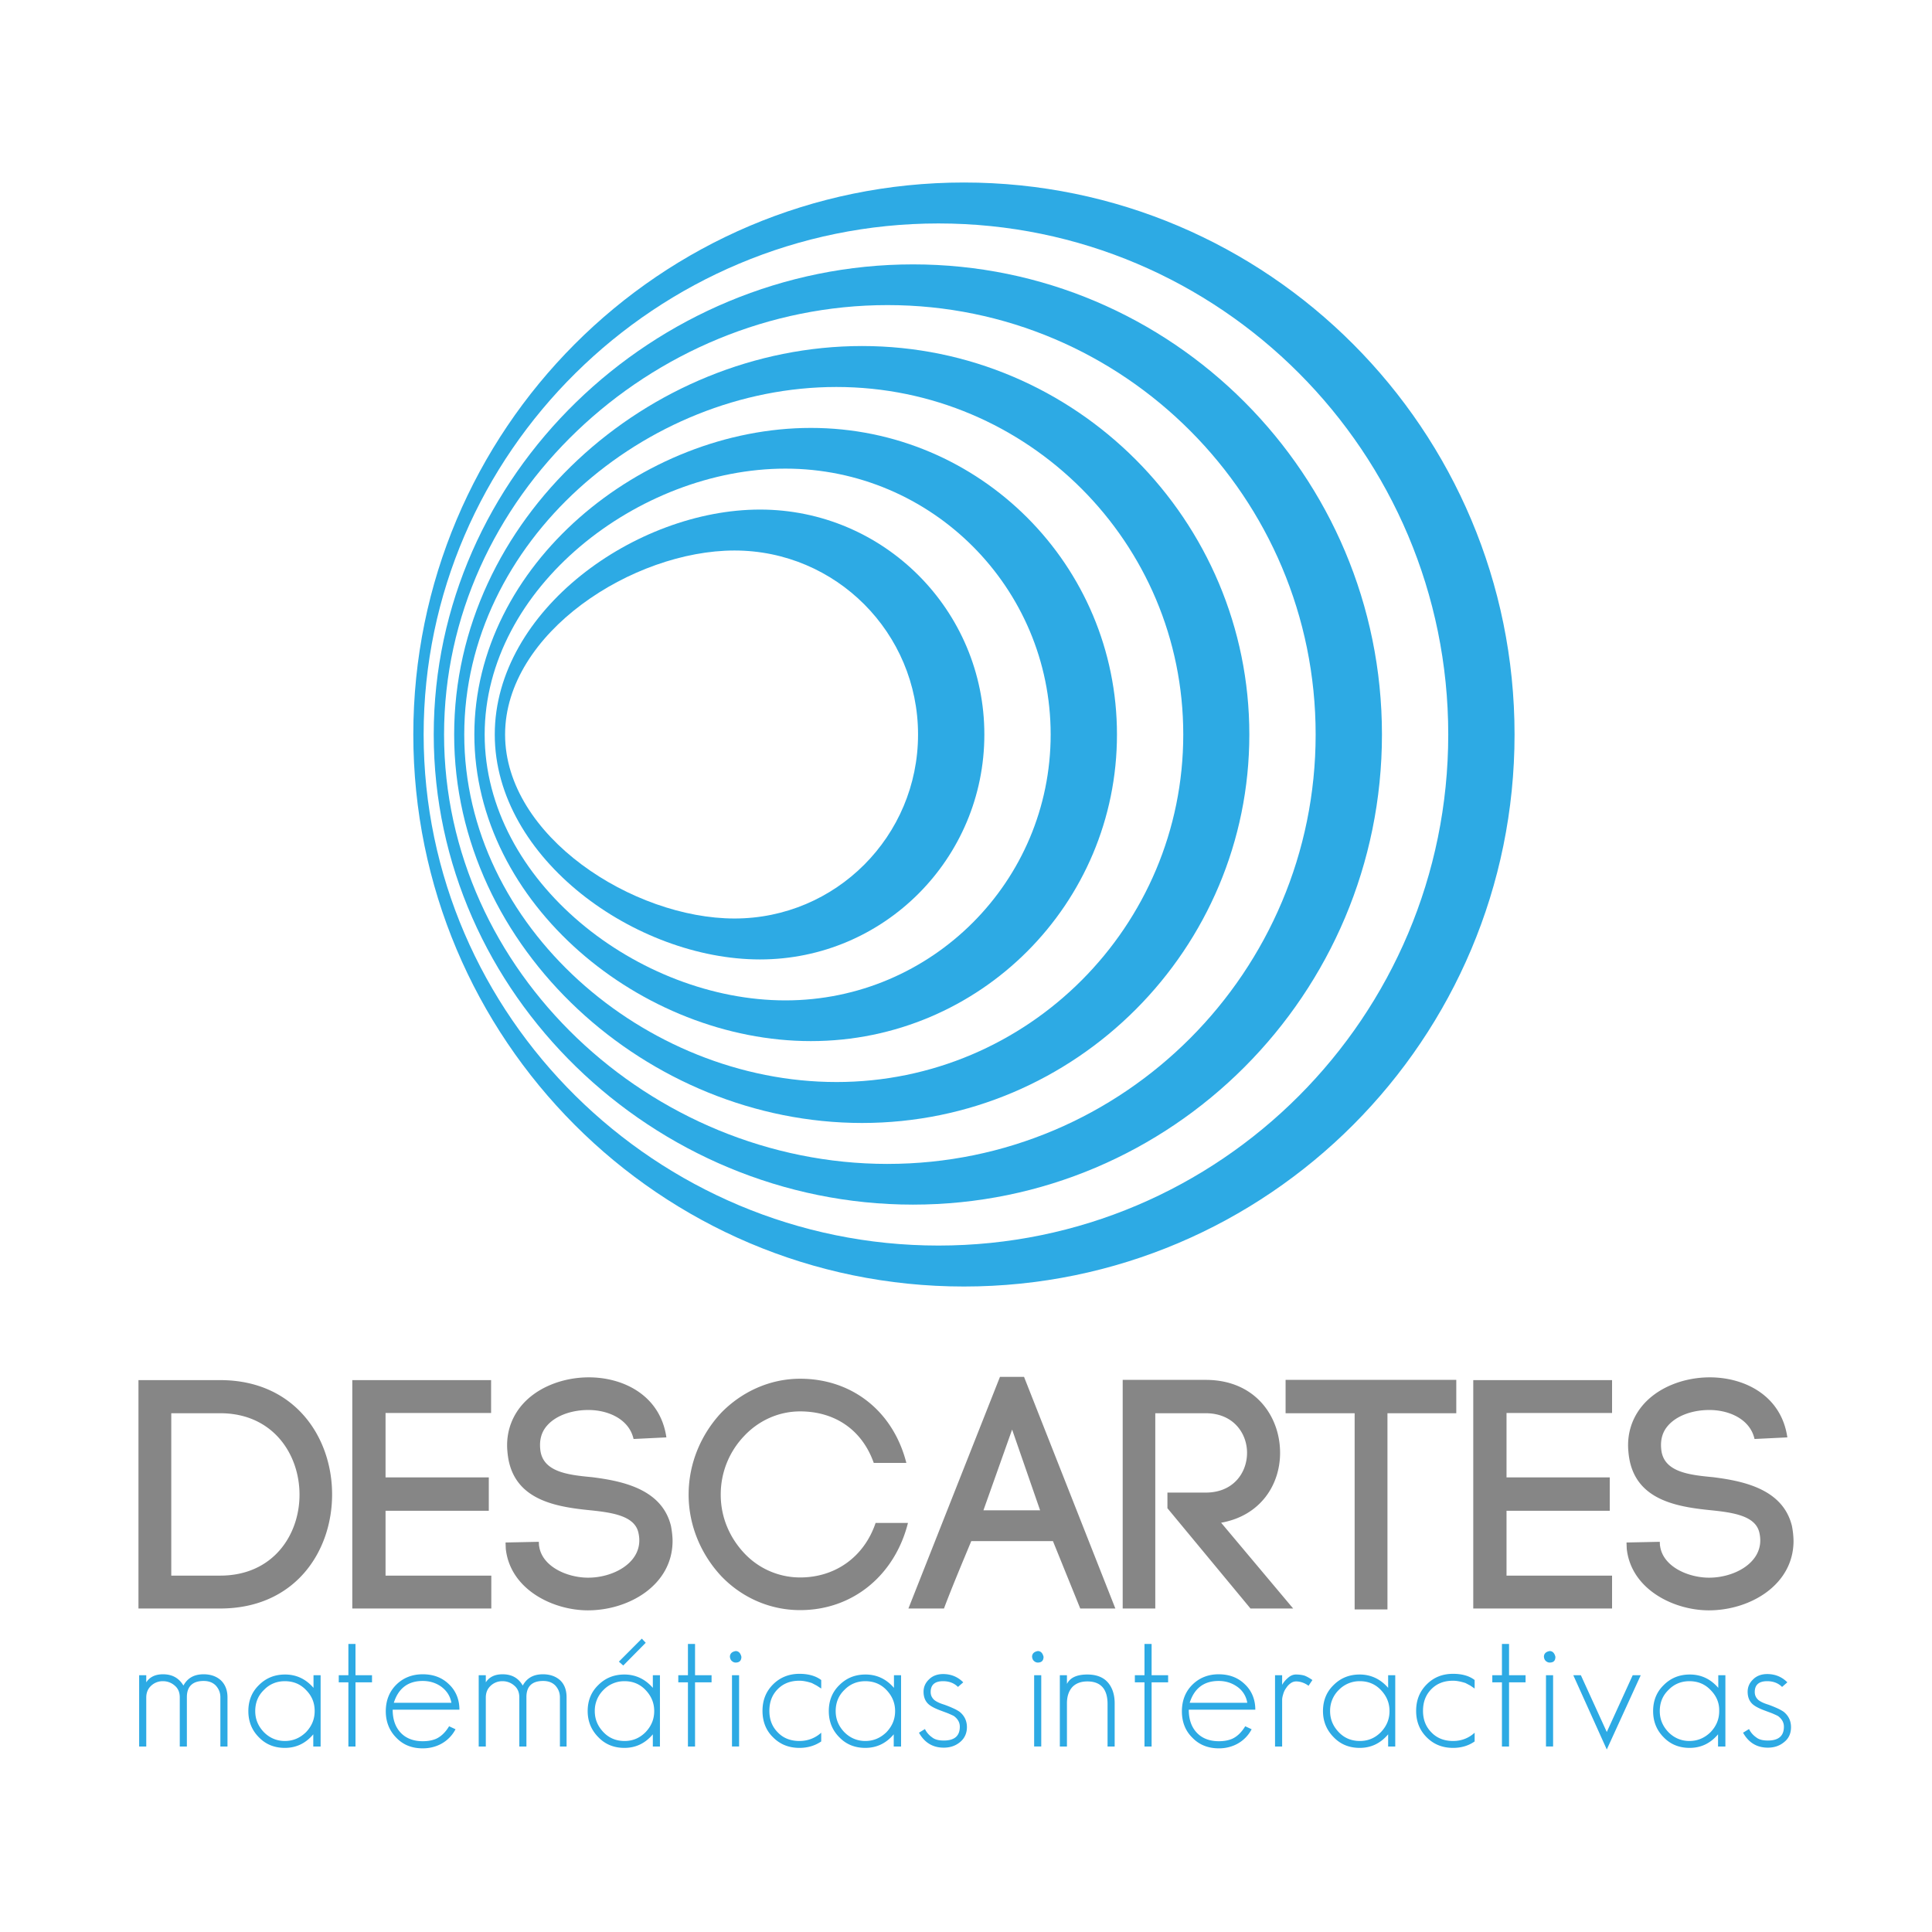
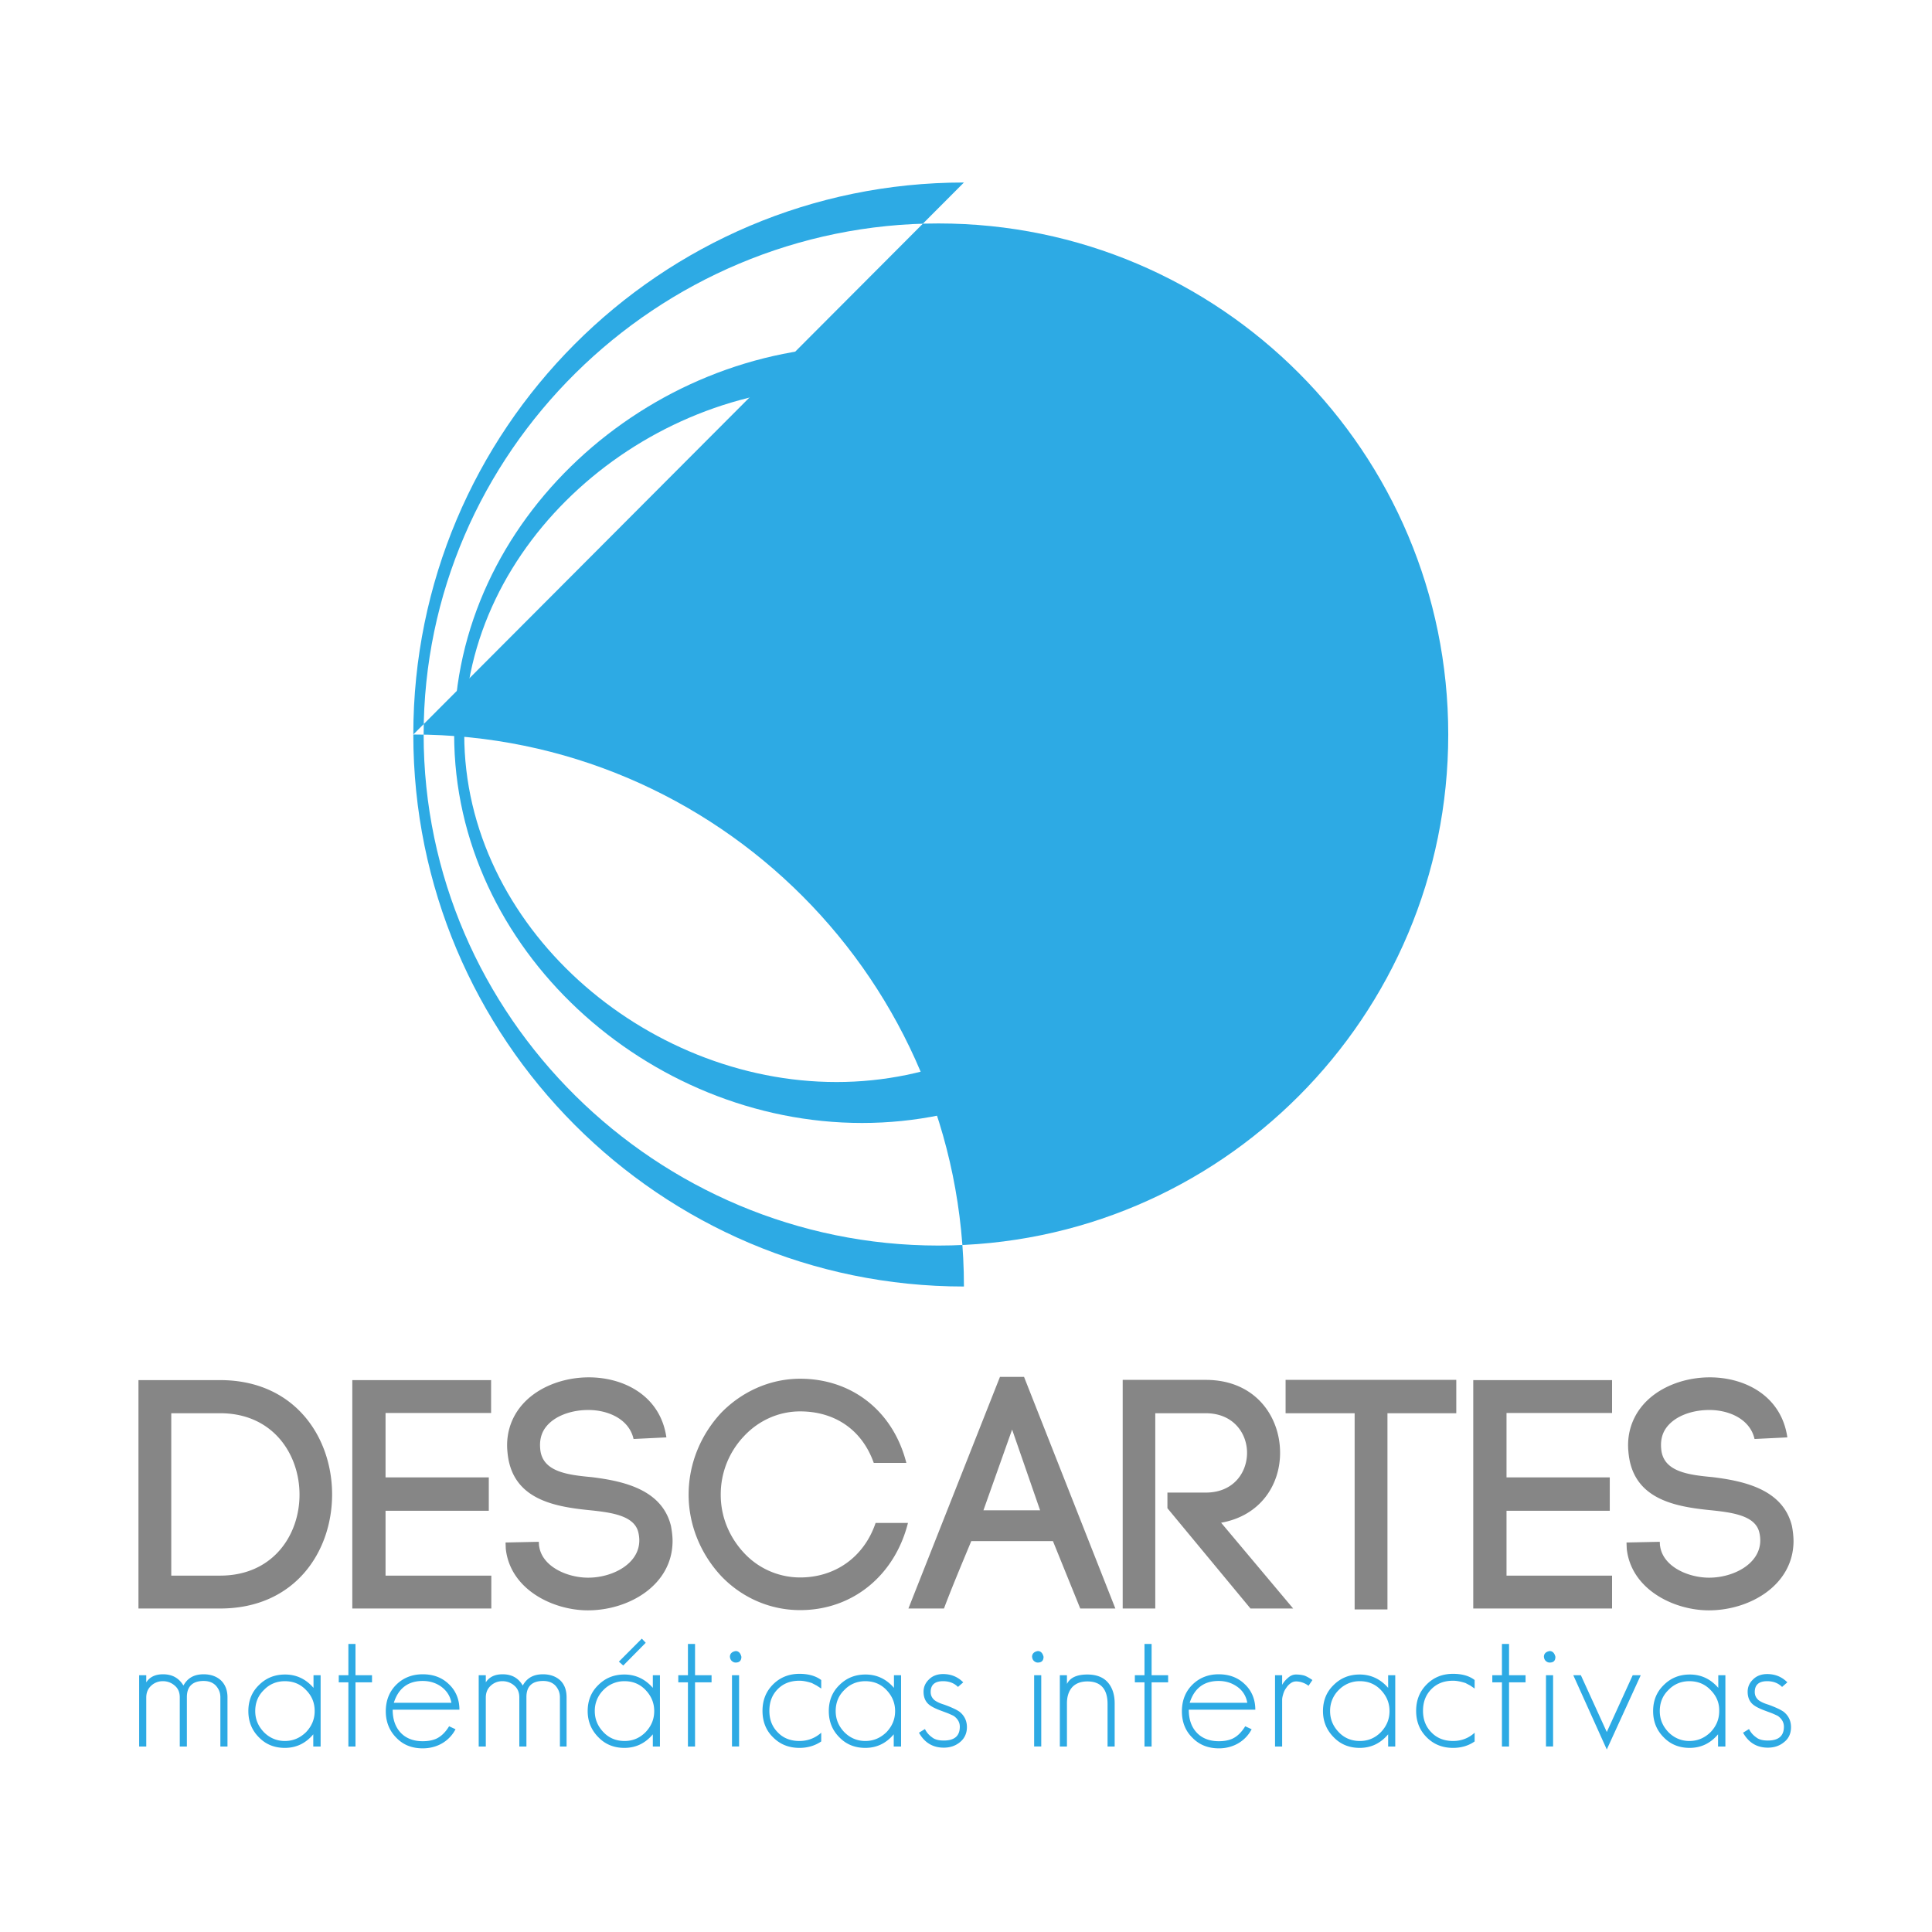
<svg xmlns="http://www.w3.org/2000/svg" width="200" height="200">
  <g fill="#2daae4">
-     <path d="M99.786 18.893c-31.469 0-57 25.595-57 57.143 0 31.547 25.531 57.143 57 57.143s57-25.596 57-57.143c0-31.548-25.531-57.143-57-57.143ZM97.15 128.94c-29.141 0-53.295-23.69-53.295-52.904 0-29.215 24.154-52.905 53.295-52.905 29.141 0 52.772 23.69 52.772 52.905 0 29.214-23.63 52.904-52.772 52.904z" />
-     <path d="M94.514 27.369C67.7 27.369 44.9 49.155 44.9 76.036c0 26.88 22.8 48.666 49.614 48.666 26.813 0 48.545-21.785 48.545-48.666 0-26.881-21.732-48.667-48.545-48.667zm-2.637 93.12c-24.486 0-45.908-19.906-45.908-44.453 0-24.548 21.422-44.453 45.908-44.453 24.487 0 44.318 19.905 44.318 44.453 0 24.547-19.831 44.452-44.318 44.452z" />
+     <path d="M99.786 18.893c-31.469 0-57 25.595-57 57.143 0 31.547 25.531 57.143 57 57.143c0-31.548-25.531-57.143-57-57.143ZM97.15 128.94c-29.141 0-53.295-23.69-53.295-52.904 0-29.215 24.154-52.905 53.295-52.905 29.141 0 52.772 23.69 52.772 52.905 0 29.214-23.63 52.904-52.772 52.904z" />
    <path d="M89.241 35.821c-22.159 0-42.227 18-42.227 40.215 0 22.214 20.068 40.214 42.227 40.214 22.159 0 40.09-18 40.09-40.214 0-22.215-17.955-40.215-40.09-40.215zm-2.66 76.19c-19.831 0-38.522-16.118-38.522-35.975 0-19.857 18.715-35.976 38.522-35.976 19.808 0 35.91 16.095 35.91 35.976 0 19.88-16.079 35.976-35.91 35.976z" />
-     <path d="M83.945 44.298c-17.48 0-34.841 14.214-34.841 31.738s17.337 31.738 34.841 31.738 31.683-14.214 31.683-31.738-14.18-31.738-31.683-31.738zm-2.636 59.262c-15.153 0-31.137-12.31-31.137-27.524 0-15.215 15.984-27.524 31.137-27.524 15.152 0 27.455 12.333 27.455 27.524 0 15.19-12.303 27.524-27.455 27.524z" />
-     <path d="M78.672 52.75c-12.824 0-27.454 10.429-27.454 23.286 0 12.857 14.63 23.285 27.454 23.285 12.826 0 23.228-10.428 23.228-23.285S91.498 52.75 78.673 52.75zm-2.636 42.333c-10.497 0-23.75-8.523-23.75-19.047 0-10.524 13.253-19.048 23.75-19.048 10.498 0 19 8.524 19 19.048s-8.502 19.047-19 19.047z" />
  </g>
  <g fill="#868686">
    <path d="M22.789 142.869c7.718 0 11.59 5.905 11.59 11.833 0 5.929-3.848 11.81-11.59 11.81h-8.455v-23.643h8.455zm0 20.238c5.462 0 8.217-4.19 8.217-8.38 0-4.191-2.755-8.43-8.217-8.43H17.73v16.81h5.059zM39.889 163.107H50.86v3.405H36.47v-23.643h14.368v3.405H39.912v6.666H50.6v3.453H39.912v6.714zM65.586 148.964c-.475-2.119-2.755-3.047-4.821-3-1.591.024-3.349.572-4.275 1.786-.475.62-.641 1.381-.57 2.19.166 2.43 2.826 2.739 5.368 2.977 3.23.404 7.243 1.262 8.17 5.047.094.5.166 1.072.166 1.548 0 4.571-4.513 7.19-8.764 7.19-3.634 0-8.051-2.166-8.502-6.38l-.024-.643 3.444-.072.023.5v-.143c.238 2.19 2.898 3.357 5.083 3.357 2.517 0 5.296-1.428 5.296-3.857 0-.238-.024-.5-.095-.81-.404-1.785-2.826-2.094-5.201-2.333-3.681-.38-8.004-1.19-8.36-6.119v.024c-.143-1.595.261-3.166 1.282-4.5 1.592-2.071 4.418-3.143 7.149-3.143 3.634 0 7.41 1.905 8.028 6.215l-3.397.166zM74.659 146.25c2.066-2.119 4.963-3.524 8.17-3.524 5.391 0 9.642 3.381 10.996 8.714h-3.373c-1.258-3.547-4.156-5.333-7.623-5.333-2.257 0-4.323.976-5.795 2.548a8.733 8.733 0 0 0-2.423 6.095c0 2.357.95 4.452 2.423 6.024a7.922 7.922 0 0 0 5.795 2.524c3.586 0 6.602-2.072 7.813-5.643h3.35c-1.355 5.38-5.677 9.024-11.163 9.024-3.207 0-6.104-1.358-8.17-3.524-2.019-2.167-3.373-5.143-3.373-8.429 0-3.333 1.354-6.31 3.373-8.476zM109.001 159.536h-8.455c-.902 2.166-2.09 5-2.826 6.976h-3.681l9.476-23.976h2.494l9.452 23.976h-3.634l-2.826-6.976zm-7.196-3.19h5.866l-2.897-8.358ZM120.829 154.512h3.99c2.873 0 4.275-2.072 4.275-4.12 0-2.023-1.425-4.094-4.275-4.094h-5.225v20.214h-3.373v-23.667h8.598c5.13 0 7.695 3.786 7.695 7.548 0 3.357-2.067 6.524-6.104 7.238l7.457 8.88h-4.417l-8.598-10.38v-1.62zM140.232 166.607v-20.31h-7.148v-3.452h17.67v3.453h-7.125v20.31h-3.396zM155.931 163.107h10.949v3.405h-14.369v-23.643h14.369v3.405h-10.925v6.666h10.687v3.453h-10.687v6.714zM181.629 148.964c-.475-2.119-2.755-3.047-4.821-3-1.592.024-3.35.572-4.275 1.786-.475.62-.642 1.381-.57 2.19.166 2.43 2.826 2.739 5.367 2.977 3.23.404 7.244 1.262 8.17 5.047a8.8 8.8 0 0 1 .166 1.548c0 4.571-4.512 7.19-8.764 7.19-3.633 0-8.05-2.166-8.502-6.38l-.024-.643 3.444-.072.024.5v-.143c.237 2.19 2.897 3.357 5.082 3.357 2.518 0 5.296-1.428 5.296-3.857 0-.238-.023-.5-.095-.81-.403-1.785-2.826-2.094-5.2-2.333-3.682-.38-8.005-1.19-8.36-6.119v.024c-.143-1.595.26-3.166 1.282-4.5 1.591-2.071 4.417-3.143 7.148-3.143 3.634 0 7.41 1.905 8.028 6.215l-3.396.166z" />
  </g>
  <g fill="#2daae4">
    <path d="M22.813 180.798v-5.096c0-.452-.143-.833-.452-1.19-.309-.333-.736-.5-1.282-.5-1.14 0-1.734.571-1.734 1.667v5.119h-.736v-5.096c0-.5-.167-.904-.499-1.19a1.824 1.824 0 0 0-1.235-.476 1.74 1.74 0 0 0-1.235.476c-.332.31-.499.714-.499 1.214v5.072h-.736v-7.381h.736v.738c.357-.548.927-.834 1.734-.834.95 0 1.639.381 2.114 1.167.427-.786 1.116-1.167 2.09-1.167.736 0 1.33.215 1.781.62.451.428.689 1.023.689 1.761v5.096h-.736zM32.431 180.798v-1.262c-.784.928-1.757 1.404-2.945 1.404-1.068 0-1.971-.357-2.683-1.095-.737-.738-1.093-1.643-1.093-2.714s.356-1.976 1.093-2.69c.736-.739 1.638-1.096 2.707-1.096 1.187 0 2.161.476 2.945 1.381v-1.31h.736v7.382zm-.76-5.858c-.593-.619-1.33-.904-2.185-.904s-1.591.31-2.161.904c-.618.596-.903 1.334-.903 2.191 0 .857.31 1.571.903 2.19.594.596 1.33.905 2.161.905.855 0 1.568-.31 2.185-.905.594-.619.903-1.333.903-2.19s-.285-1.571-.903-2.19ZM36.801 174.155v6.643h-.736v-6.643h-.997v-.738h.997v-3.238h.736v3.238h1.71v.738zM40.649 176.964c0 1 .261 1.786.807 2.381.546.595 1.33.905 2.304.905.499 0 .95-.071 1.354-.238.498-.214.973-.643 1.377-1.31l.665.31a3.62 3.62 0 0 1-2.137 1.786c-.38.119-.784.19-1.259.19-1.116 0-2.019-.357-2.731-1.095-.713-.714-1.093-1.643-1.093-2.738s.356-2.024 1.069-2.738c.712-.715 1.639-1.096 2.755-1.096 1.092 0 1.995.334 2.707 1.024.713.667 1.093 1.572 1.093 2.643h-6.911Zm5.035-2.357c-.57-.405-1.212-.595-1.924-.595-1.52 0-2.518.762-2.993 2.262h5.962c-.119-.69-.475-1.238-1.045-1.667zM57.962 180.798v-5.096c0-.452-.142-.833-.45-1.19-.31-.333-.737-.5-1.283-.5-1.164 0-1.734.571-1.734 1.667v5.119h-.736v-5.096c0-.5-.167-.904-.499-1.19a1.824 1.824 0 0 0-1.235-.476 1.74 1.74 0 0 0-1.235.476c-.333.31-.499.714-.499 1.214v5.072h-.736v-7.381h.736v.738c.356-.548.926-.834 1.734-.834.95 0 1.639.381 2.09 1.167.428-.786 1.116-1.167 2.09-1.167.736 0 1.33.215 1.781.62.452.428.665 1.023.665 1.761v5.096zM67.581 180.798v-1.262c-.784.928-1.757 1.404-2.945 1.404-1.069 0-1.971-.357-2.684-1.095-.736-.738-1.116-1.643-1.116-2.714s.356-1.976 1.093-2.69c.736-.739 1.638-1.096 2.707-1.096 1.164 0 2.161.476 2.945 1.381v-1.31h.736v7.382zm-.76-5.858c-.594-.619-1.33-.904-2.161-.904a2.99 2.99 0 0 0-2.185.904 3.005 3.005 0 0 0-.903 2.191c0 .857.31 1.571.903 2.19.594.62 1.33.905 2.185.905s1.567-.31 2.161-.905c.594-.619.903-1.333.903-2.19s-.309-1.571-.903-2.19zm-2.304-2.523-.45-.405 2.374-2.381.404.429-2.328 2.357zM71.951 174.155v6.643h-.736v-6.643h-.998v-.738h.998v-3.238h.736v3.238h1.71v.738zM76.155 172.107c-.143 0-.261-.047-.404-.167-.119-.119-.166-.238-.19-.428 0-.31.19-.524.594-.595.285 0 .499.19.594.595 0 .405-.214.595-.594.595zm-.38 8.69v-7.38h.736v7.38zM82.757 180.94c-1.092 0-1.995-.357-2.73-1.095-.737-.714-1.093-1.643-1.093-2.738s.356-2 1.092-2.738c.713-.714 1.639-1.095 2.731-1.095.927 0 1.687.214 2.257.643v.88l-.475-.309-.499-.262c-.451-.143-.879-.238-1.283-.238-.926 0-1.662.286-2.232.857-.594.595-.879 1.334-.879 2.262 0 .905.285 1.643.879 2.238.57.596 1.33.881 2.232.881.855 0 1.615-.285 2.257-.857v.905c-.665.452-1.425.667-2.257.667zM92.519 180.798v-1.262c-.784.928-1.758 1.404-2.945 1.404-1.069 0-1.972-.357-2.684-1.095-.736-.738-1.093-1.643-1.093-2.714s.357-1.976 1.093-2.69c.736-.739 1.639-1.096 2.707-1.096 1.188 0 2.162.476 2.945 1.381v-1.31h.737v7.382zm-.76-5.858c-.594-.619-1.33-.904-2.185-.904s-1.592.31-2.162.904c-.617.596-.902 1.334-.902 2.191 0 .857.309 1.571.902 2.19.594.596 1.33.905 2.162.905.855 0 1.567-.31 2.185-.905.593-.619.902-1.333.902-2.19s-.309-1.571-.902-2.19zM99.406 180.321c-.475.405-1.045.596-1.71.596-1.14 0-1.995-.524-2.565-1.548l.618-.38a2.2 2.2 0 0 0 .736.856c.285.238.712.334 1.211.334 1.117 0 1.663-.477 1.663-1.429 0-.429-.19-.786-.594-1.095-.119-.072-.285-.143-.499-.238-.214-.096-.499-.19-.807-.31-.594-.214-1.021-.428-1.283-.643-.38-.31-.57-.762-.57-1.333 0-.5.19-.929.57-1.286.357-.357.855-.547 1.449-.547.831 0 1.52.285 2.09.857l-.546.476c-.404-.405-.926-.595-1.544-.595-.855 0-1.282.38-1.282 1.119 0 .333.118.595.38.833.213.167.546.333 1.02.476.405.143.737.286.998.405.262.12.452.238.594.333.499.405.76.929.76 1.596 0 .619-.237 1.143-.689 1.523zM107.434 172.107c-.143 0-.262-.047-.404-.167-.119-.119-.166-.238-.19-.428 0-.31.19-.524.594-.595.285 0 .499.19.593.595 0 .405-.213.595-.593.595zm-.38 8.69v-7.38h.736v7.38zM114.654 180.798v-4.405c0-1.548-.713-2.333-2.09-2.333-.689 0-1.211.214-1.568.595-.356.405-.546.952-.546 1.666v4.477h-.736v-7.381h.736v.904c.333-.666 1.045-.976 2.114-.976.902 0 1.615.262 2.09.786.475.524.736 1.262.736 2.19v4.477zM119.214 174.155v6.643h-.737v-6.643h-.997v-.738h.997v-3.238h.737v3.238h1.71v.738zM123.061 176.964c0 1 .261 1.786.808 2.381.546.595 1.33.905 2.304.905.498 0 .95-.071 1.353-.238.499-.214.974-.643 1.378-1.31l.665.31a3.62 3.62 0 0 1-2.138 1.786 4 4 0 0 1-1.258.19c-1.093 0-2.02-.357-2.732-1.095-.736-.714-1.092-1.643-1.092-2.738s.356-2.024 1.069-2.738c.712-.715 1.638-1.096 2.73-1.096 1.093 0 1.996.334 2.708 1.024.713.667 1.093 1.572 1.093 2.643h-6.888zm5.011-2.357c-.57-.405-1.21-.595-1.923-.595-1.52 0-2.518.762-2.993 2.262h5.961a2.483 2.483 0 0 0-1.044-1.667zM135.459 174.512a2.228 2.228 0 0 0-.618-.333 2.055 2.055 0 0 0-.665-.12.965.965 0 0 0-.57.191 1.73 1.73 0 0 0-.451.476c-.142.19-.237.381-.309.62-.071.237-.119.428-.119.618v4.834h-.736v-7.381h.736v1c.143-.262.357-.524.618-.738.237-.215.522-.334.807-.334.357 0 .666.048.903.12.237.095.499.237.807.452l-.403.595zM143.7 180.798v-1.262c-.784.928-1.758 1.404-2.945 1.404-1.069 0-1.971-.357-2.684-1.095-.736-.738-1.116-1.643-1.116-2.714s.356-1.976 1.092-2.69c.737-.739 1.64-1.096 2.708-1.096 1.164 0 2.161.476 2.945 1.381v-1.31h.736v7.382zm-.76-5.858c-.594-.619-1.33-.904-2.161-.904a2.99 2.99 0 0 0-2.185.904 3.005 3.005 0 0 0-.903 2.191c0 .857.309 1.571.903 2.19.594.62 1.33.905 2.185.905s1.567-.31 2.161-.905c.594-.619.902-1.333.902-2.19s-.308-1.571-.902-2.19zM150.421 180.94c-1.092 0-1.995-.357-2.731-1.095-.736-.738-1.092-1.643-1.092-2.738s.356-2 1.092-2.738c.736-.738 1.639-1.095 2.731-1.095.927 0 1.686.214 2.233.643v.88l-.452-.309-.498-.262c-.452-.143-.879-.238-1.283-.238-.926 0-1.662.286-2.232.857-.594.595-.879 1.334-.879 2.262 0 .905.285 1.643.879 2.238.57.596 1.33.881 2.232.881.855 0 1.615-.285 2.233-.857v.905c-.642.452-1.402.667-2.233.667zM156.216 174.155v6.643h-.736v-6.643h-.997v-.738h.997v-3.238h.736v3.238h1.71v.738zM160.42 172.107c-.142 0-.261-.047-.404-.167-.119-.119-.166-.238-.19-.428 0-.31.19-.524.594-.595.285 0 .499.19.594.595 0 .405-.19.595-.594.595zm-.38 8.69v-7.38h.736v7.38zM166.334 181.107l-3.468-7.69h.784l2.684 5.88 2.683-5.88h.832l-3.515 7.69zM177.852 180.798v-1.262c-.783.928-1.757 1.404-2.945 1.404-1.068 0-1.97-.357-2.683-1.095-.736-.738-1.093-1.643-1.093-2.714s.356-1.976 1.093-2.69c.736-.739 1.639-1.096 2.707-1.096 1.188 0 2.161.476 2.945 1.381v-1.31h.736v7.382zm-.783-5.858c-.594-.619-1.33-.904-2.185-.904s-1.591.31-2.161.904c-.618.596-.903 1.334-.903 2.191 0 .857.309 1.571.903 2.19.593.596 1.33.905 2.16.905.856 0 1.568-.31 2.186-.905.594-.619.902-1.333.902-2.19.024-.857-.285-1.571-.902-2.19zM184.716 180.321c-.475.405-1.045.596-1.71.596-1.14 0-1.995-.524-2.565-1.548l.618-.38a2.2 2.2 0 0 0 .736.856c.285.238.712.334 1.211.334 1.116 0 1.663-.477 1.663-1.429 0-.429-.19-.786-.594-1.095-.119-.072-.285-.143-.499-.238-.214-.096-.499-.19-.807-.31-.594-.214-1.022-.428-1.283-.643-.38-.31-.57-.762-.57-1.333 0-.5.19-.929.57-1.286.356-.357.855-.547 1.449-.547.831 0 1.52.285 2.09.857l-.546.476c-.404-.405-.927-.595-1.544-.595-.855 0-1.283.38-1.283 1.119 0 .333.12.595.38.833.214.167.547.333 1.022.476.403.143.736.286.997.405.261.12.451.238.594.333.499.405.76.929.76 1.596 0 .619-.214 1.143-.689 1.523z" />
  </g>
</svg>